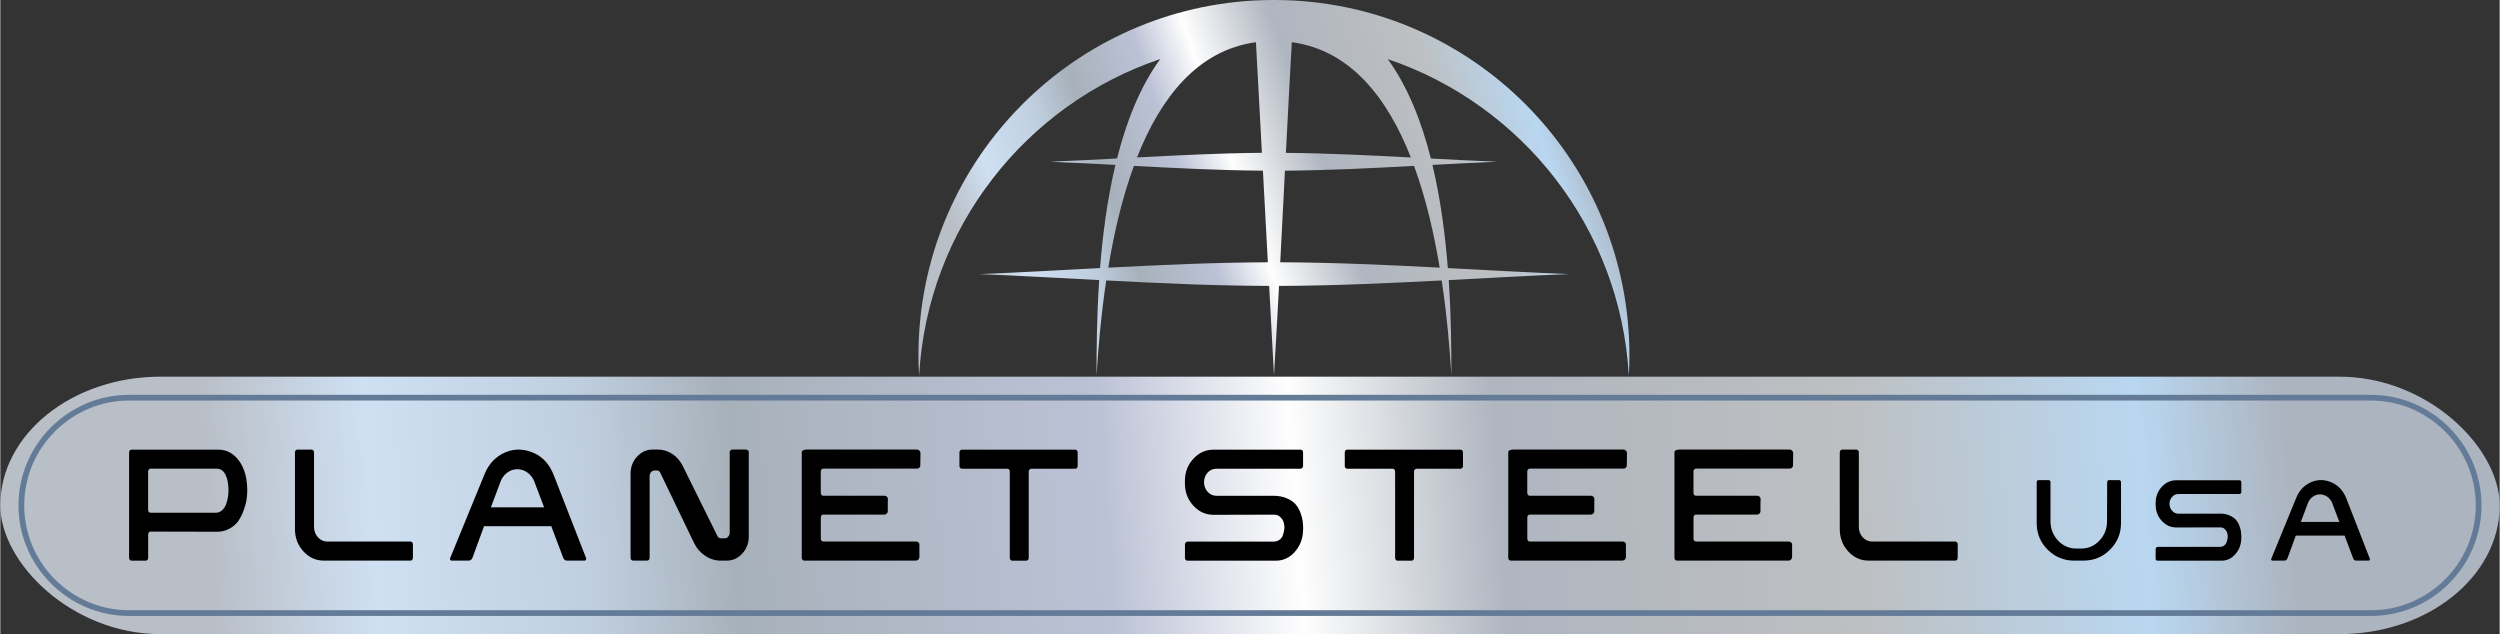
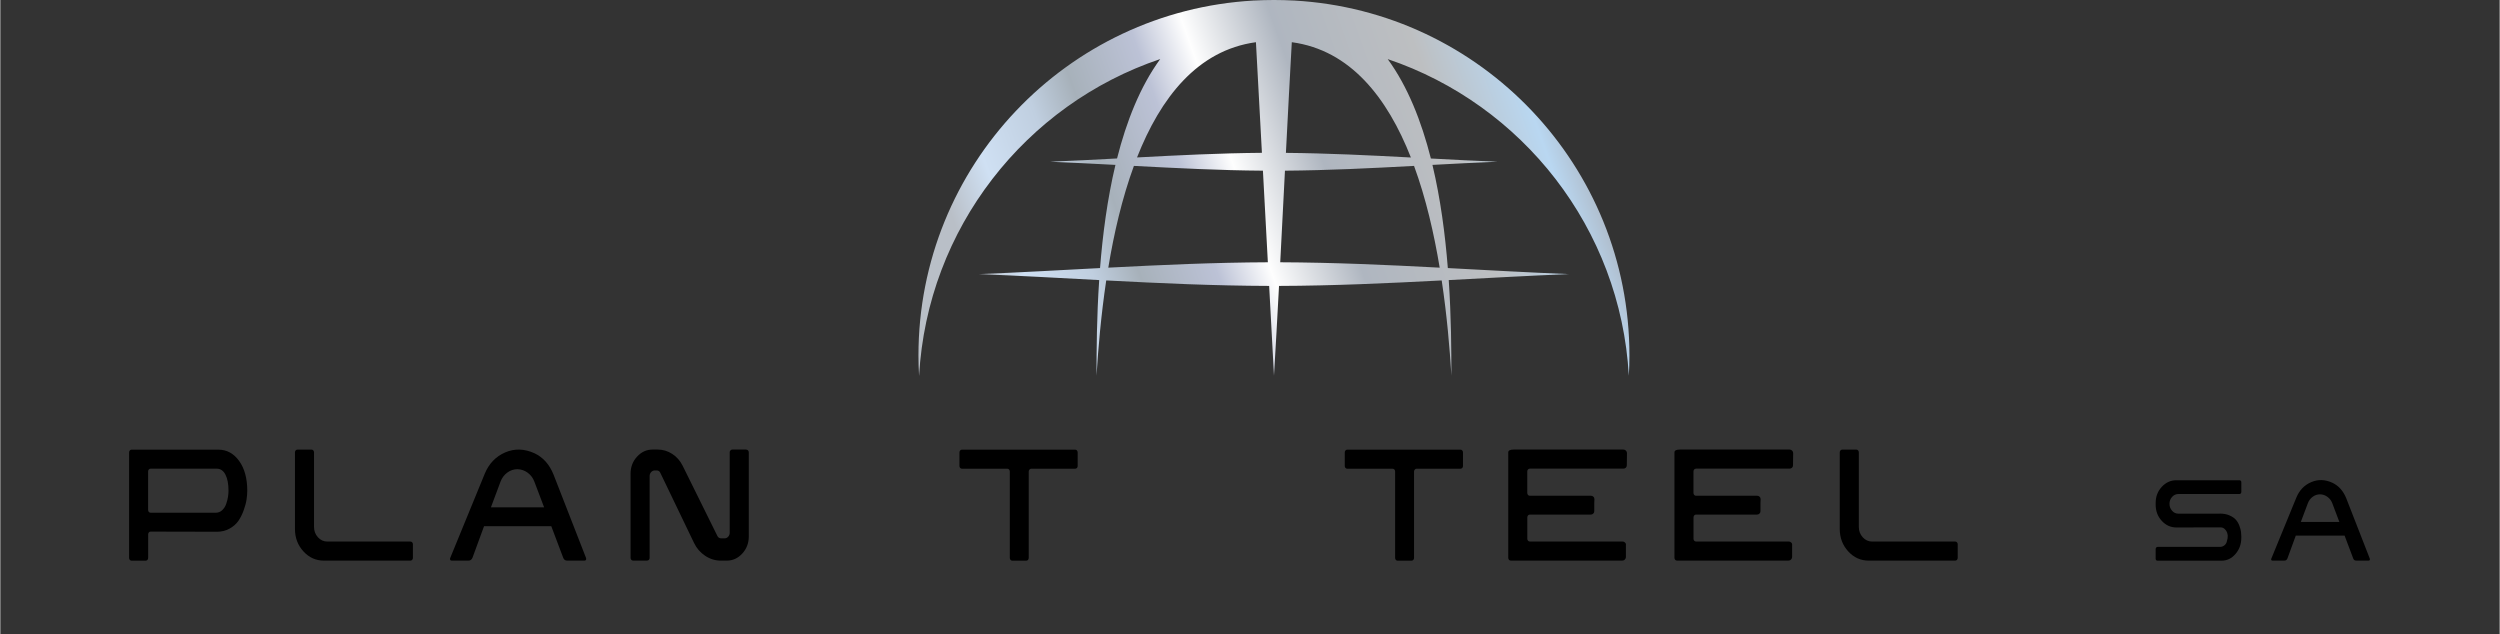
<svg xmlns="http://www.w3.org/2000/svg" xml:space="preserve" width="4.25in" height="1.078in" version="1.1" style="shape-rendering:geometricPrecision; text-rendering:geometricPrecision; image-rendering:optimizeQuality; fill-rule:evenodd; clip-rule:evenodd" viewBox="0 0 496.86 126.06">
  <rect x="0" y="0" width="496.86" height="126.06" fill="#333333" stroke="none" />
  <defs>
    <style type="text/css">
   
    .fil3 {fill:#647B98}
    .fil2 {fill:black;fill-rule:nonzero}
    .fil0 {fill:url(#id0)}
    .fil1 {fill:url(#id1)}
   
  </style>
    <linearGradient id="id0" gradientUnits="userSpaceOnUse" x1="194.61" y1="58.23" x2="311.78" y2="16.46">
      <stop offset="0" style="stop-opacity:1; stop-color:#B9BFC7" />
      <stop offset="0.078" style="stop-opacity:1; stop-color:#CFE0F3" />
      <stop offset="0.18" style="stop-opacity:1; stop-color:#C0CFE0" />
      <stop offset="0.251" style="stop-opacity:1; stop-color:#A7B1BA" />
      <stop offset="0.369" style="stop-opacity:1; stop-color:#BCC2D6" />
      <stop offset="0.451" style="stop-opacity:1; stop-color:#FEFEFE" />
      <stop offset="0.588" style="stop-opacity:1; stop-color:#AFB6C0" />
      <stop offset="0.788" style="stop-opacity:1; stop-color:#BDBFC1" />
      <stop offset="0.929" style="stop-opacity:1; stop-color:#B9D7F1" />
      <stop offset="1" style="stop-opacity:1; stop-color:#ACB4BF" />
    </linearGradient>
    <linearGradient id="id1" gradientUnits="userSpaceOnUse" x1="42.47" y1="114.78" x2="454.39" y2="86.16">
      <stop offset="0" style="stop-opacity:1; stop-color:#B9BFC7" />
      <stop offset="0.078" style="stop-opacity:1; stop-color:#CFE0F3" />
      <stop offset="0.18" style="stop-opacity:1; stop-color:#C0CFE0" />
      <stop offset="0.251" style="stop-opacity:1; stop-color:#A7B1BA" />
      <stop offset="0.431" style="stop-opacity:1; stop-color:#BCC2D6" />
      <stop offset="0.522" style="stop-opacity:1; stop-color:#FEFEFE" />
      <stop offset="0.62" style="stop-opacity:1; stop-color:#AFB6C0" />
      <stop offset="0.788" style="stop-opacity:1; stop-color:#BDBFC1" />
      <stop offset="0.929" style="stop-opacity:1; stop-color:#B9D7F1" />
      <stop offset="1" style="stop-opacity:1; stop-color:#ACB4BF" />
    </linearGradient>
  </defs>
  <g id="Layer_x0020_1">
    <g id="_1882992630640">
      <path class="fil0" d="M182.64 74.69c-0.08,-1.33 -0.12,-2.67 -0.12,-4.03 0,-37.68 29.49,-68.46 66.64,-70.55l-0 -0.03 0.06 0.03c1.31,-0.07 2.64,-0.11 3.97,-0.11 1.33,0 2.66,0.04 3.97,0.11l0.06 -0.03 -0 0.03c37.16,2.09 66.64,32.87 66.64,70.55 0,1.35 -0.04,2.69 -0.12,4.03 -1.65,-29.35 -21.21,-53.92 -47.93,-62.94 3.98,5.45 6.71,12.38 8.58,19.76 4.42,0.24 8.83,0.47 13.25,0.64 -4.31,0.17 -8.62,0.4 -12.94,0.63 1.61,6.75 2.53,13.83 3.06,20.51 8.01,0.42 16.03,0.88 24.05,1.2 -7.96,0.32 -15.91,0.77 -23.87,1.19 0.49,7.28 0.53,13.95 0.53,19 -0.33,-5.34 -0.88,-11.96 -1.93,-18.93 -10.78,0.56 -21.56,1.06 -32.34,1.09 -0.33,6.28 -0.67,12.31 -1,17.84l-0.96 -17.84c-10.8,-0.03 -21.59,-0.52 -32.39,-1.09 -1.04,6.97 -1.6,13.59 -1.93,18.93 0,-5.05 0.04,-11.72 0.53,-19 -7.96,-0.42 -15.92,-0.87 -23.88,-1.19 8.02,-0.32 16.04,-0.78 24.05,-1.2 0.53,-6.68 1.45,-13.76 3.06,-20.51 -4.33,-0.23 -8.66,-0.45 -12.99,-0.63 4.44,-0.18 8.87,-0.41 13.31,-0.65 1.87,-7.39 4.6,-14.31 8.58,-19.76 -26.72,9.02 -46.28,33.59 -47.93,62.94zm103.5 -21.48c-1.13,-6.79 -2.74,-13.81 -5.1,-20.23 -8.55,0.46 -17.1,0.89 -25.66,0.95 -0.31,6.1 -0.63,12.24 -0.94,18.21 10.57,0.04 21.13,0.51 31.69,1.07zm-34.16 -1.07l-0.98 -18.21c-8.56,-0.06 -17.1,-0.5 -25.65,-0.95 -2.35,6.42 -3.97,13.44 -5.09,20.23 10.57,-0.55 21.15,-1.03 31.73,-1.07zm28.43 -20.84c-4.67,-11.86 -12.02,-21.34 -23.67,-22.91 -0.39,6.95 -0.78,14.41 -1.17,22 8.29,0.07 16.56,0.48 24.84,0.92zm-29.61 -0.92l-1.19 -21.99c-11.64,1.59 -18.97,11.06 -23.64,22.91 8.27,-0.44 16.54,-0.85 24.82,-0.92z" />
-       <rect class="fil1" x="0" y="74.88" width="496.86" height="51.18" rx="31.85" ry="25.59" />
      <path class="fil2" d="M43.35 89.39c1.67,0 3.04,0.75 4.12,2.24 1.08,1.49 1.62,3.47 1.62,5.92 0,0.53 -0.05,1.11 -0.14,1.74 -0.09,0.63 -0.28,1.33 -0.56,2.12 -0.28,0.79 -0.63,1.49 -1.04,2.1 -0.42,0.61 -1,1.14 -1.75,1.56 -0.75,0.43 -1.6,0.64 -2.55,0.64l-13.17 -0.03c-0.14,0 -0.25,0.05 -0.35,0.16 -0.09,0.1 -0.14,0.24 -0.14,0.4l0 4.66c0,0.16 -0.05,0.3 -0.14,0.4 -0.09,0.1 -0.21,0.16 -0.35,0.16l-2.81 0c-0.14,0 -0.25,-0.05 -0.35,-0.16 -0.09,-0.1 -0.14,-0.24 -0.14,-0.4l0 -20.95c0,-0.16 0.05,-0.3 0.14,-0.4 0.09,-0.1 0.21,-0.16 0.35,-0.16l17.27 0zm-0.52 12.54c0.49,0 0.91,-0.17 1.27,-0.5 0.36,-0.34 0.63,-0.75 0.8,-1.25 0.17,-0.5 0.3,-0.97 0.36,-1.41 0.07,-0.44 0.1,-0.85 0.1,-1.22 0,-1.34 -0.2,-2.41 -0.61,-3.2 -0.41,-0.79 -0.99,-1.18 -1.75,-1.18l-13.13 0c-0.14,0 -0.25,0.05 -0.35,0.16 -0.09,0.1 -0.14,0.24 -0.14,0.4l0 7.64c0,0.16 0.05,0.3 0.14,0.4 0.09,0.1 0.21,0.16 0.35,0.16l12.96 0z" />
      <path id="_1" class="fil2" d="M81.53 107.66c0.14,0 0.25,0.05 0.35,0.16 0.09,0.1 0.14,0.23 0.14,0.36l0 2.71c0,0.16 -0.05,0.3 -0.14,0.4 -0.09,0.1 -0.21,0.16 -0.35,0.16l-17.2 0c-1.6,0 -2.96,-0.61 -4.08,-1.84 -1.12,-1.23 -1.68,-2.71 -1.68,-4.45l0 -15.22c0,-0.16 0.05,-0.3 0.14,-0.4 0.09,-0.1 0.21,-0.16 0.35,-0.16l2.81 0c0.14,0 0.25,0.05 0.35,0.16 0.09,0.1 0.14,0.24 0.14,0.4l0 14.8c0,0.81 0.26,1.5 0.78,2.07 0.52,0.57 1.15,0.85 1.89,0.85l16.5 0z" />
      <path id="_2" class="fil2" d="M116.44 110.96c0.05,0.12 0.04,0.23 -0.02,0.33 -0.06,0.1 -0.14,0.16 -0.26,0.16l-3.47 0c-0.39,0 -0.66,-0.2 -0.8,-0.59l-2.36 -6.25 -13.37 0 -2.29 6.25c-0.16,0.39 -0.43,0.59 -0.8,0.59l-3.37 0c-0.12,0 -0.2,-0.05 -0.26,-0.16 -0.06,-0.1 -0.06,-0.21 -0.02,-0.33l6.88 -16.78c0.83,-2.01 2.19,-3.43 4.06,-4.24 1.88,-0.81 3.82,-0.75 5.84,0.17 1.71,0.81 2.98,2.23 3.79,4.27l6.46 16.57zm-18.9 -10.11l10.56 0 -1.95 -5.14c-0.28,-0.72 -0.72,-1.3 -1.32,-1.74 -0.6,-0.44 -1.27,-0.67 -2.02,-0.7 -0.74,0 -1.42,0.23 -2.03,0.68 -0.61,0.45 -1.06,1.05 -1.34,1.79l-1.91 5.11z" />
      <path id="_3" class="fil2" d="M148.3 89.39c0.14,0 0.25,0.05 0.35,0.16 0.09,0.1 0.14,0.23 0.14,0.36l0 16.74c0,1.32 -0.43,2.45 -1.29,3.39 -0.86,0.94 -1.89,1.41 -3.09,1.41l-1.18 0c-1.11,0 -2.15,-0.32 -3.11,-0.96 -0.96,-0.64 -1.7,-1.49 -2.21,-2.55l-6.7 -13.93c-0.14,-0.32 -0.38,-0.49 -0.73,-0.49l-0.35 0c-0.3,0 -0.55,0.11 -0.75,0.33 -0.2,0.22 -0.3,0.48 -0.3,0.78l0 16.29c0,0.14 -0.05,0.26 -0.14,0.36 -0.09,0.1 -0.21,0.16 -0.35,0.16l-2.81 0c-0.14,0 -0.25,-0.05 -0.35,-0.16 -0.09,-0.1 -0.14,-0.23 -0.14,-0.36l0 -16.75c0,-1.32 0.43,-2.45 1.29,-3.39 0.86,-0.94 1.89,-1.41 3.09,-1.41l1.01 0c1.04,0 2.01,0.29 2.9,0.87 0.89,0.58 1.58,1.37 2.07,2.36l6.91 13.97c0.16,0.3 0.41,0.45 0.73,0.45l0.7 0c0.28,0 0.52,-0.11 0.71,-0.33 0.2,-0.22 0.3,-0.48 0.3,-0.78l0 -16.02c0,-0.14 0.05,-0.26 0.16,-0.36 0.1,-0.1 0.21,-0.16 0.33,-0.16l2.81 0z" />
-       <path id="_4" class="fil2" d="M163.59 93.17c-0.14,0 -0.25,0.05 -0.35,0.16 -0.09,0.1 -0.14,0.24 -0.14,0.4l0 4.27c0,0.14 0.05,0.27 0.14,0.38 0.09,0.12 0.21,0.17 0.35,0.17l12.16 0c0.19,0 0.35,0.06 0.49,0.19 0.14,0.13 0.21,0.3 0.21,0.5 -0.02,0.16 -0.03,0.41 -0.03,0.73 0,0.32 0,0.62 0,0.89 0,0.27 0,0.53 0,0.78 0,0.19 -0.07,0.34 -0.21,0.47 -0.14,0.13 -0.3,0.19 -0.49,0.19l-12.12 0c-0.14,0 -0.25,0.05 -0.35,0.16 -0.09,0.1 -0.14,0.24 -0.14,0.4l0 4.27c0,0.14 0.05,0.26 0.14,0.36 0.09,0.1 0.21,0.16 0.35,0.16l18.45 0c0.19,0 0.35,0.07 0.49,0.21 0.14,0.14 0.2,0.3 0.17,0.49 0,1.6 0,2.41 0,2.43 -0.02,0.19 -0.1,0.34 -0.23,0.47 -0.13,0.13 -0.28,0.19 -0.47,0.19l-22.2 0c-0.14,0 -0.25,-0.05 -0.35,-0.16 -0.09,-0.1 -0.14,-0.24 -0.14,-0.4l0 -20.95c0,-0.37 0.36,-0.56 1.08,-0.56l21.82 0c0.19,0 0.35,0.07 0.49,0.21 0.14,0.14 0.21,0.3 0.21,0.49 0,0.53 -0.01,1.34 -0.03,2.43 0,0.19 -0.06,0.34 -0.19,0.47 -0.13,0.13 -0.28,0.19 -0.47,0.19l-18.62 0z" />
      <path id="_5" class="fil2" d="M213.68 89.39c0.14,0 0.25,0.05 0.35,0.16 0.09,0.1 0.14,0.24 0.14,0.4l0 2.71c0,0.14 -0.05,0.26 -0.14,0.36 -0.09,0.1 -0.21,0.16 -0.35,0.16l-8.75 0c-0.12,0 -0.23,0.05 -0.33,0.16 -0.1,0.1 -0.16,0.24 -0.16,0.4l0 17.16c0,0.16 -0.05,0.3 -0.14,0.4 -0.09,0.1 -0.21,0.16 -0.35,0.16l-2.78 0c-0.14,0 -0.25,-0.05 -0.35,-0.16 -0.09,-0.1 -0.14,-0.24 -0.14,-0.4l0 -17.16c0,-0.16 -0.05,-0.3 -0.14,-0.4 -0.09,-0.1 -0.21,-0.16 -0.35,-0.16l-9.03 0c-0.14,0 -0.25,-0.05 -0.35,-0.16 -0.09,-0.1 -0.14,-0.23 -0.14,-0.36l0 -2.71c0,-0.16 0.05,-0.3 0.14,-0.4 0.09,-0.1 0.21,-0.16 0.35,-0.16l22.51 0z" />
-       <path id="_6" class="fil2" d="M253.08 98.56c1.02,0 1.91,0.17 2.68,0.5 0.76,0.34 1.35,0.74 1.75,1.22 0.41,0.47 0.72,1.03 0.96,1.67 0.23,0.64 0.38,1.18 0.43,1.62 0.06,0.44 0.09,0.86 0.09,1.25l0 0.35c0,1.74 -0.53,3.22 -1.58,4.45 -1.05,1.23 -2.33,1.84 -3.84,1.84l-17.58 0c-0.14,0 -0.25,-0.05 -0.35,-0.16 -0.09,-0.1 -0.14,-0.23 -0.14,-0.36l0 -2.68c0,-0.16 0.05,-0.3 0.16,-0.42 0.1,-0.12 0.23,-0.17 0.36,-0.17l17.06 0c0.49,0 0.9,-0.13 1.23,-0.38 0.34,-0.25 0.56,-0.57 0.68,-0.96 0.12,-0.38 0.2,-0.72 0.24,-1.01 0.05,-0.29 0.06,-0.53 0.03,-0.71 -0.02,-0.28 -0.08,-0.57 -0.17,-0.87 -0.09,-0.3 -0.3,-0.61 -0.63,-0.94 -0.32,-0.32 -0.73,-0.49 -1.22,-0.49l-12.05 0.03c-1.58,0 -2.92,-0.61 -4.03,-1.82 -1.11,-1.22 -1.67,-2.69 -1.67,-4.43l0 -0.49c0,-1.71 0.56,-3.18 1.67,-4.39 1.11,-1.22 2.46,-1.82 4.03,-1.82l17.27 0c0.16,0 0.3,0.06 0.4,0.17 0.1,0.12 0.14,0.25 0.12,0.42l0 2.64c0,0.16 -0.05,0.3 -0.16,0.4 -0.1,0.1 -0.23,0.16 -0.36,0.16l-16.71 0c-0.69,0 -1.28,0.26 -1.75,0.78 -0.47,0.52 -0.71,1.15 -0.71,1.89 0,0.74 0.24,1.38 0.71,1.91 0.47,0.53 1.06,0.8 1.75,0.8l11.33 0z" />
      <path id="_7" class="fil2" d="M290.28 89.39c0.14,0 0.25,0.05 0.35,0.16 0.09,0.1 0.14,0.24 0.14,0.4l0 2.71c0,0.14 -0.05,0.26 -0.14,0.36 -0.09,0.1 -0.21,0.16 -0.35,0.16l-8.75 0c-0.12,0 -0.23,0.05 -0.33,0.16 -0.1,0.1 -0.16,0.24 -0.16,0.4l0 17.16c0,0.16 -0.05,0.3 -0.14,0.4 -0.09,0.1 -0.21,0.16 -0.35,0.16l-2.78 0c-0.14,0 -0.25,-0.05 -0.35,-0.16 -0.09,-0.1 -0.14,-0.24 -0.14,-0.4l0 -17.16c0,-0.16 -0.05,-0.3 -0.14,-0.4 -0.09,-0.1 -0.21,-0.16 -0.35,-0.16l-9.03 0c-0.14,0 -0.25,-0.05 -0.35,-0.16 -0.09,-0.1 -0.14,-0.23 -0.14,-0.36l0 -2.71c0,-0.16 0.05,-0.3 0.14,-0.4 0.09,-0.1 0.21,-0.16 0.35,-0.16l22.51 0z" />
      <path id="_8" class="fil2" d="M304.04 93.17c-0.14,0 -0.25,0.05 -0.35,0.16 -0.09,0.1 -0.14,0.24 -0.14,0.4l0 4.27c0,0.14 0.05,0.27 0.14,0.38 0.09,0.12 0.21,0.17 0.35,0.17l12.16 0c0.19,0 0.35,0.06 0.49,0.19 0.14,0.13 0.21,0.3 0.21,0.5 -0.02,0.16 -0.03,0.41 -0.03,0.73 0,0.32 0,0.62 0,0.89 0,0.27 0,0.53 0,0.78 0,0.19 -0.07,0.34 -0.21,0.47 -0.14,0.13 -0.3,0.19 -0.49,0.19l-12.12 0c-0.14,0 -0.25,0.05 -0.35,0.16 -0.09,0.1 -0.14,0.24 -0.14,0.4l0 4.27c0,0.14 0.05,0.26 0.14,0.36 0.09,0.1 0.21,0.16 0.35,0.16l18.45 0c0.19,0 0.35,0.07 0.49,0.21 0.14,0.14 0.2,0.3 0.17,0.49 0,1.6 0,2.41 0,2.43 -0.02,0.19 -0.1,0.34 -0.23,0.47 -0.13,0.13 -0.28,0.19 -0.47,0.19l-22.2 0c-0.14,0 -0.25,-0.05 -0.35,-0.16 -0.09,-0.1 -0.14,-0.24 -0.14,-0.4l0 -20.95c0,-0.37 0.36,-0.56 1.08,-0.56l21.82 0c0.19,0 0.35,0.07 0.49,0.21 0.14,0.14 0.21,0.3 0.21,0.49 0,0.53 -0.01,1.34 -0.03,2.43 0,0.19 -0.06,0.34 -0.19,0.47 -0.13,0.13 -0.28,0.19 -0.47,0.19l-18.62 0z" />
      <path id="_9" class="fil2" d="M337.08 93.17c-0.14,0 -0.25,0.05 -0.35,0.16 -0.09,0.1 -0.14,0.24 -0.14,0.4l0 4.27c0,0.14 0.05,0.27 0.14,0.38 0.09,0.12 0.21,0.17 0.35,0.17l12.16 0c0.19,0 0.35,0.06 0.49,0.19 0.14,0.13 0.21,0.3 0.21,0.5 -0.02,0.16 -0.03,0.41 -0.03,0.73 0,0.32 0,0.62 0,0.89 0,0.27 0,0.53 0,0.78 0,0.19 -0.07,0.34 -0.21,0.47 -0.14,0.13 -0.3,0.19 -0.49,0.19l-12.12 0c-0.14,0 -0.25,0.05 -0.35,0.16 -0.09,0.1 -0.14,0.24 -0.14,0.4l0 4.27c0,0.14 0.05,0.26 0.14,0.36 0.09,0.1 0.21,0.16 0.35,0.16l18.45 0c0.19,0 0.35,0.07 0.49,0.21 0.14,0.14 0.2,0.3 0.17,0.49 0,1.6 0,2.41 0,2.43 -0.02,0.19 -0.1,0.34 -0.23,0.47 -0.13,0.13 -0.28,0.19 -0.47,0.19l-22.2 0c-0.14,0 -0.25,-0.05 -0.35,-0.16 -0.09,-0.1 -0.14,-0.24 -0.14,-0.4l0 -20.95c0,-0.37 0.36,-0.56 1.08,-0.56l21.82 0c0.19,0 0.35,0.07 0.49,0.21 0.14,0.14 0.21,0.3 0.21,0.49 0,0.53 -0.01,1.34 -0.03,2.43 0,0.19 -0.06,0.34 -0.19,0.47 -0.13,0.13 -0.28,0.19 -0.47,0.19l-18.62 0z" />
      <path id="_10" class="fil2" d="M388.63 107.66c0.14,0 0.25,0.05 0.35,0.16 0.09,0.1 0.14,0.23 0.14,0.36l0 2.71c0,0.16 -0.05,0.3 -0.14,0.4 -0.09,0.1 -0.21,0.16 -0.35,0.16l-17.2 0c-1.6,0 -2.96,-0.61 -4.08,-1.84 -1.12,-1.23 -1.68,-2.71 -1.68,-4.45l0 -15.22c0,-0.16 0.05,-0.3 0.14,-0.4 0.09,-0.1 0.21,-0.16 0.35,-0.16l2.81 0c0.14,0 0.25,0.05 0.35,0.16 0.09,0.1 0.14,0.24 0.14,0.4l0 14.8c0,0.81 0.26,1.5 0.78,2.07 0.52,0.57 1.15,0.85 1.89,0.85l16.5 0z" />
-       <path id="_11" class="fil2" d="M421.23 95.45c0.1,0 0.19,0.04 0.25,0.11 0.07,0.08 0.1,0.17 0.1,0.29l0 8.14c0,2.07 -0.73,3.83 -2.18,5.28 -1.45,1.45 -3.21,2.18 -5.28,2.18l-1.84 0c-2.07,0 -3.83,-0.73 -5.28,-2.18 -1.45,-1.45 -2.18,-3.21 -2.18,-5.28l0 -8.14c0,-0.12 0.03,-0.21 0.1,-0.29 0.07,-0.08 0.15,-0.11 0.25,-0.11l2.04 0c0.1,0 0.18,0.04 0.25,0.11 0.07,0.08 0.1,0.17 0.1,0.29l0 7.81c0.02,1.49 0.52,2.77 1.52,3.82 1,1.05 2.2,1.57 3.62,1.57l0.98 0c1.41,0 2.62,-0.53 3.62,-1.59 1,-1.06 1.5,-2.33 1.5,-3.83l0.03 -7.78c0,-0.12 0.03,-0.21 0.1,-0.29 0.07,-0.08 0.15,-0.11 0.25,-0.11l2.04 0z" />
      <path id="_12" class="fil2" d="M441.23 102.1c0.74,0 1.39,0.12 1.94,0.37 0.55,0.24 0.98,0.54 1.27,0.88 0.29,0.34 0.53,0.75 0.69,1.21 0.17,0.46 0.27,0.85 0.31,1.17 0.04,0.32 0.06,0.62 0.06,0.91l0 0.25c0,1.26 -0.38,2.33 -1.15,3.23 -0.76,0.89 -1.69,1.34 -2.78,1.34l-12.75 0c-0.1,0 -0.19,-0.04 -0.25,-0.11 -0.07,-0.08 -0.1,-0.16 -0.1,-0.26l0 -1.94c0,-0.12 0.04,-0.22 0.11,-0.3 0.08,-0.08 0.16,-0.13 0.26,-0.13l12.37 0c0.35,0 0.65,-0.09 0.89,-0.28 0.24,-0.18 0.41,-0.42 0.49,-0.69 0.08,-0.28 0.14,-0.52 0.18,-0.73 0.03,-0.21 0.04,-0.38 0.03,-0.52 -0.02,-0.2 -0.06,-0.41 -0.13,-0.63 -0.07,-0.22 -0.22,-0.45 -0.45,-0.68 -0.24,-0.24 -0.53,-0.35 -0.88,-0.35l-8.74 0.02c-1.14,0 -2.12,-0.44 -2.92,-1.32 -0.81,-0.88 -1.21,-1.95 -1.21,-3.21l0 -0.35c0,-1.24 0.4,-2.31 1.21,-3.19 0.81,-0.88 1.78,-1.32 2.92,-1.32l12.52 0c0.12,0 0.21,0.04 0.29,0.13 0.08,0.08 0.1,0.19 0.09,0.3l0 1.91c0,0.12 -0.04,0.21 -0.11,0.29 -0.08,0.08 -0.16,0.11 -0.26,0.11l-12.12 0c-0.5,0 -0.93,0.19 -1.27,0.57 -0.34,0.38 -0.52,0.84 -0.52,1.37 0,0.54 0.17,1 0.52,1.39 0.34,0.39 0.77,0.58 1.27,0.58l8.21 0z" />
      <path id="_13" class="fil2" d="M471.04 111.09c0.03,0.08 0.03,0.16 -0.01,0.24 -0.04,0.08 -0.1,0.11 -0.19,0.11l-2.52 0c-0.29,0 -0.48,-0.14 -0.58,-0.43l-1.71 -4.54 -9.7 0 -1.66 4.54c-0.12,0.29 -0.31,0.43 -0.58,0.43l-2.44 0c-0.08,0 -0.15,-0.04 -0.19,-0.11 -0.04,-0.08 -0.05,-0.16 -0.01,-0.24l4.99 -12.17c0.6,-1.46 1.59,-2.49 2.95,-3.07 1.36,-0.59 2.77,-0.55 4.23,0.13 1.24,0.59 2.16,1.62 2.75,3.1l4.69 12.02zm-13.71 -7.33l7.66 0 -1.41 -3.73c-0.2,-0.52 -0.52,-0.94 -0.96,-1.26 -0.44,-0.32 -0.92,-0.49 -1.46,-0.5 -0.54,0 -1.03,0.16 -1.47,0.49 -0.45,0.33 -0.77,0.76 -0.97,1.3l-1.39 3.7z" />
-       <path class="fil3" d="M25.59 79.63l445.68 0c11.46,0 20.84,9.38 20.84,20.84l0 0c0,11.46 -9.38,20.84 -20.84,20.84l-445.68 0c-11.46,0 -20.84,-9.38 -20.84,-20.84l0 0c0,-11.46 9.38,-20.84 20.84,-20.84zm0 -1.14l445.68 0c12.09,0 21.98,9.89 21.98,21.98l0 0c0,12.09 -9.89,21.98 -21.98,21.98l-445.68 0c-12.09,0 -21.98,-9.89 -21.98,-21.98l0 -0c0,-12.09 9.89,-21.98 21.98,-21.98z" />
    </g>
  </g>
</svg>